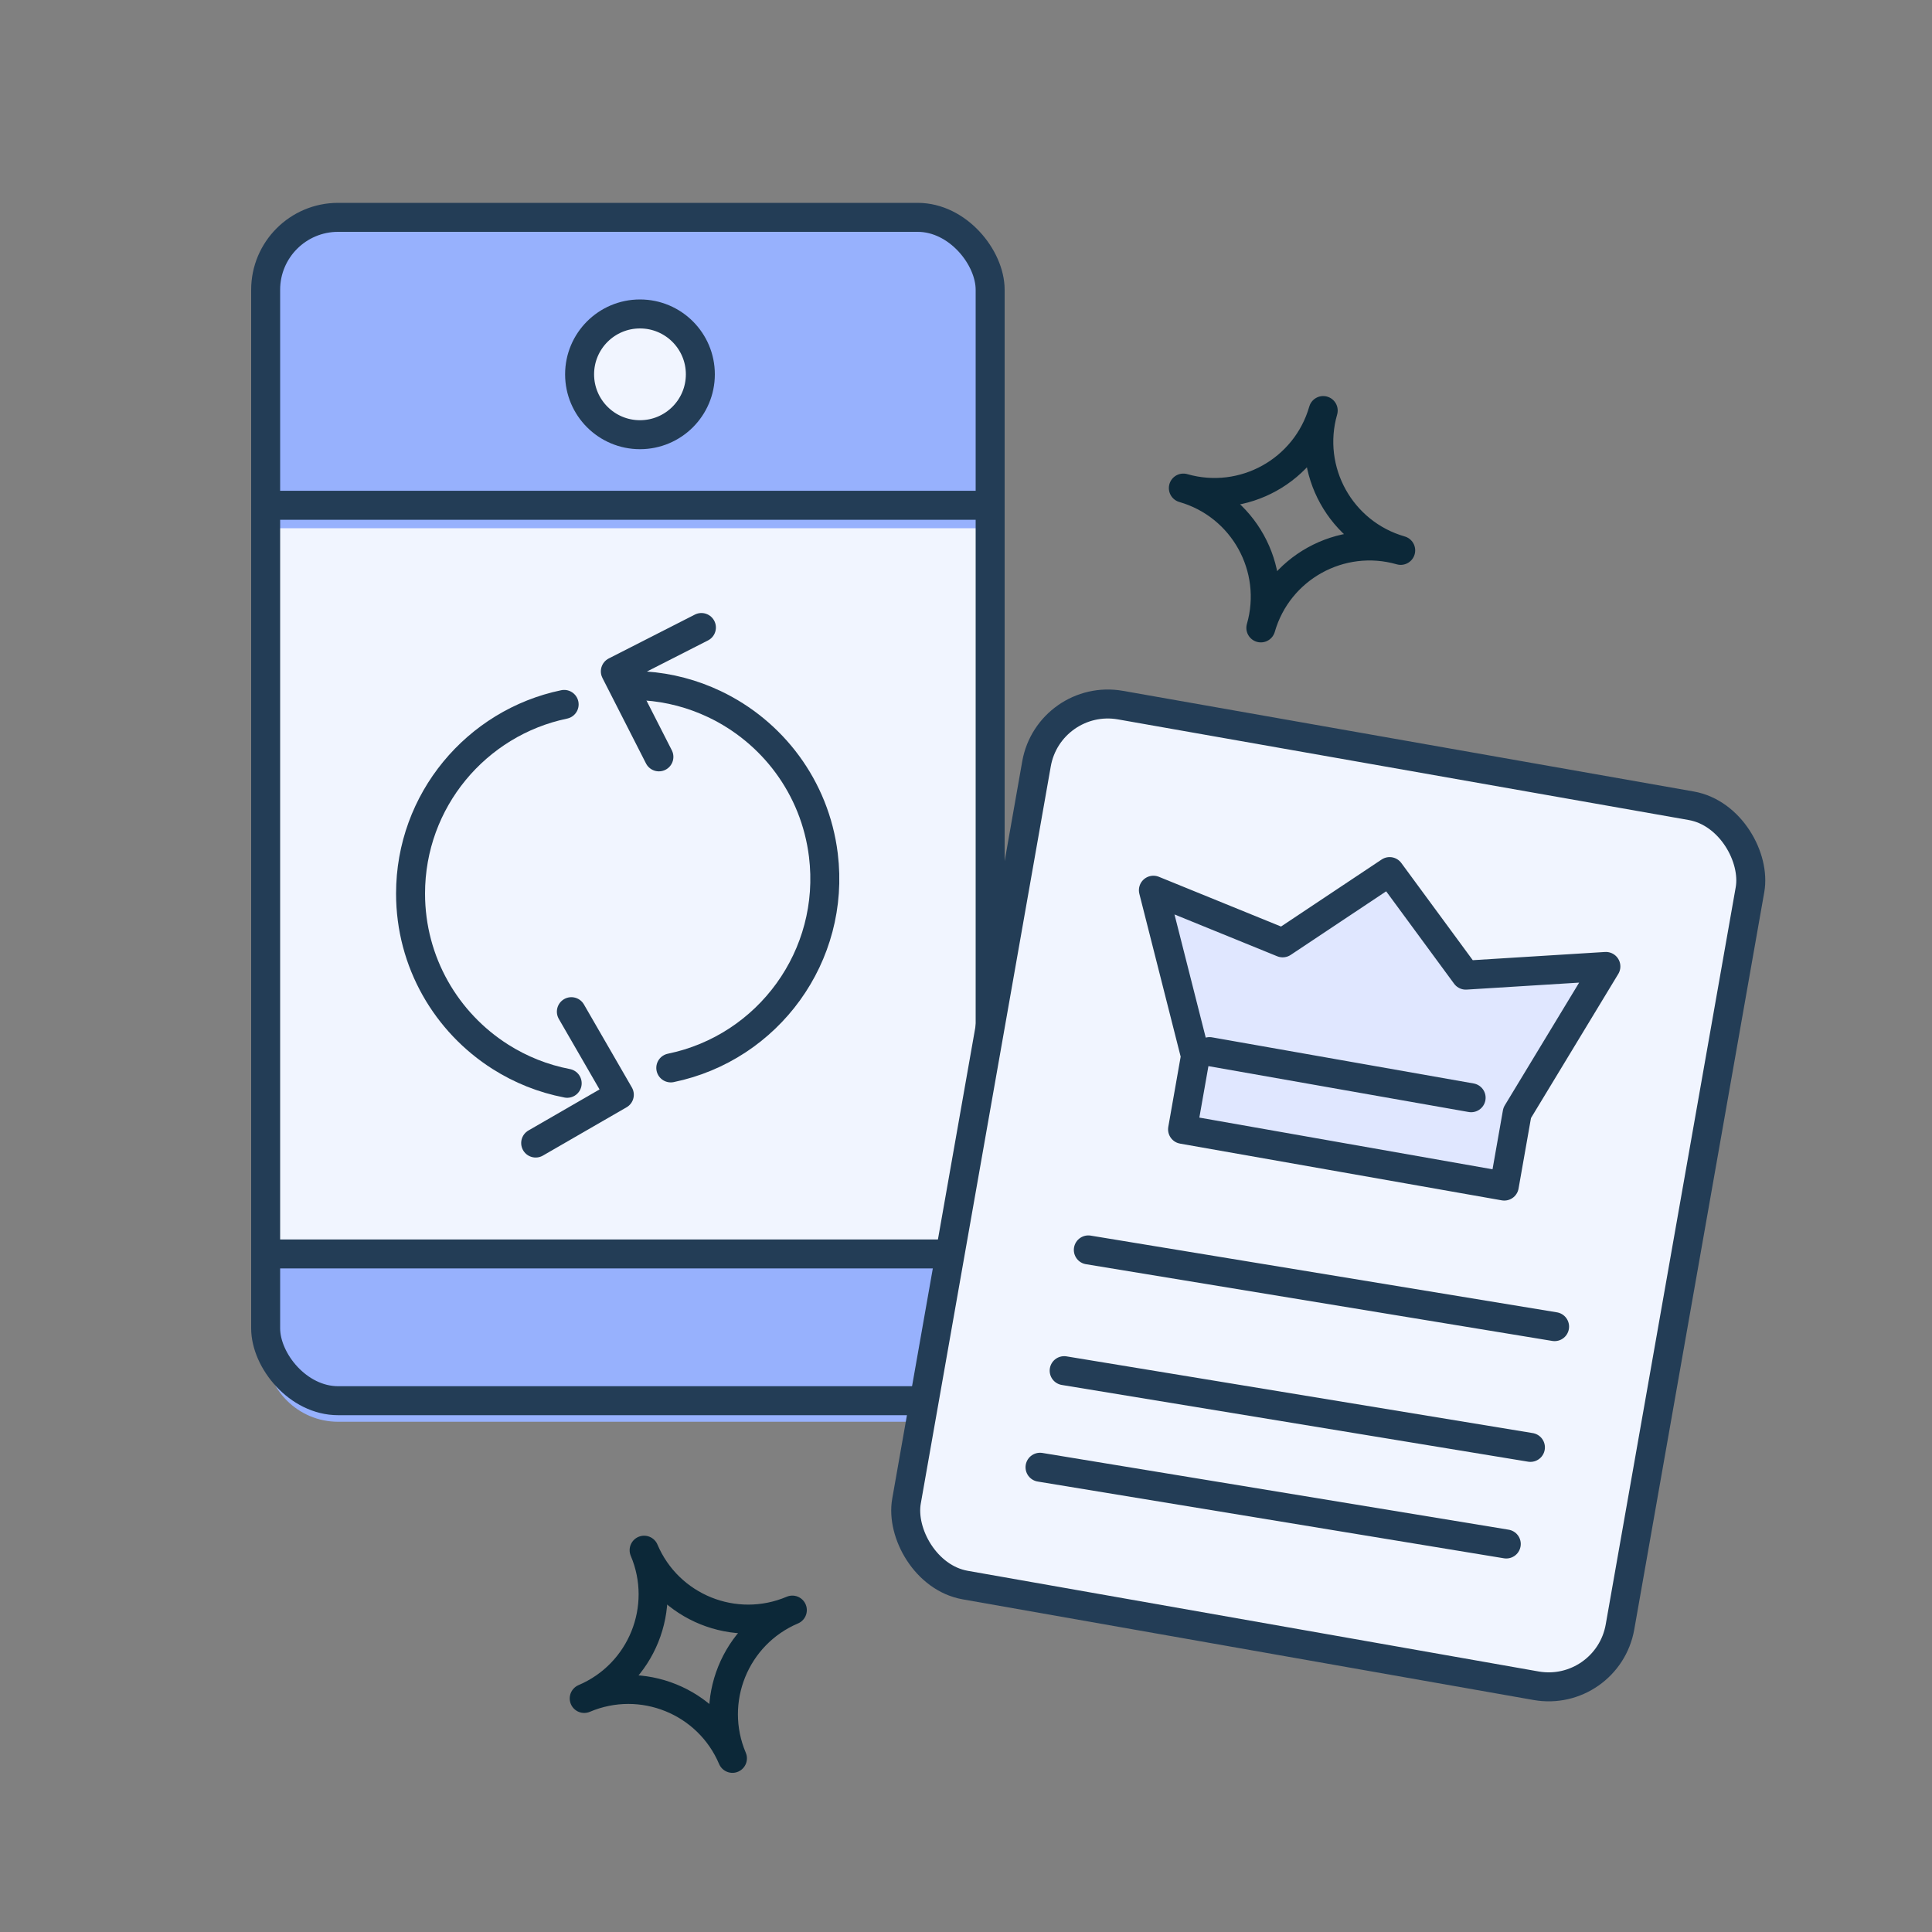
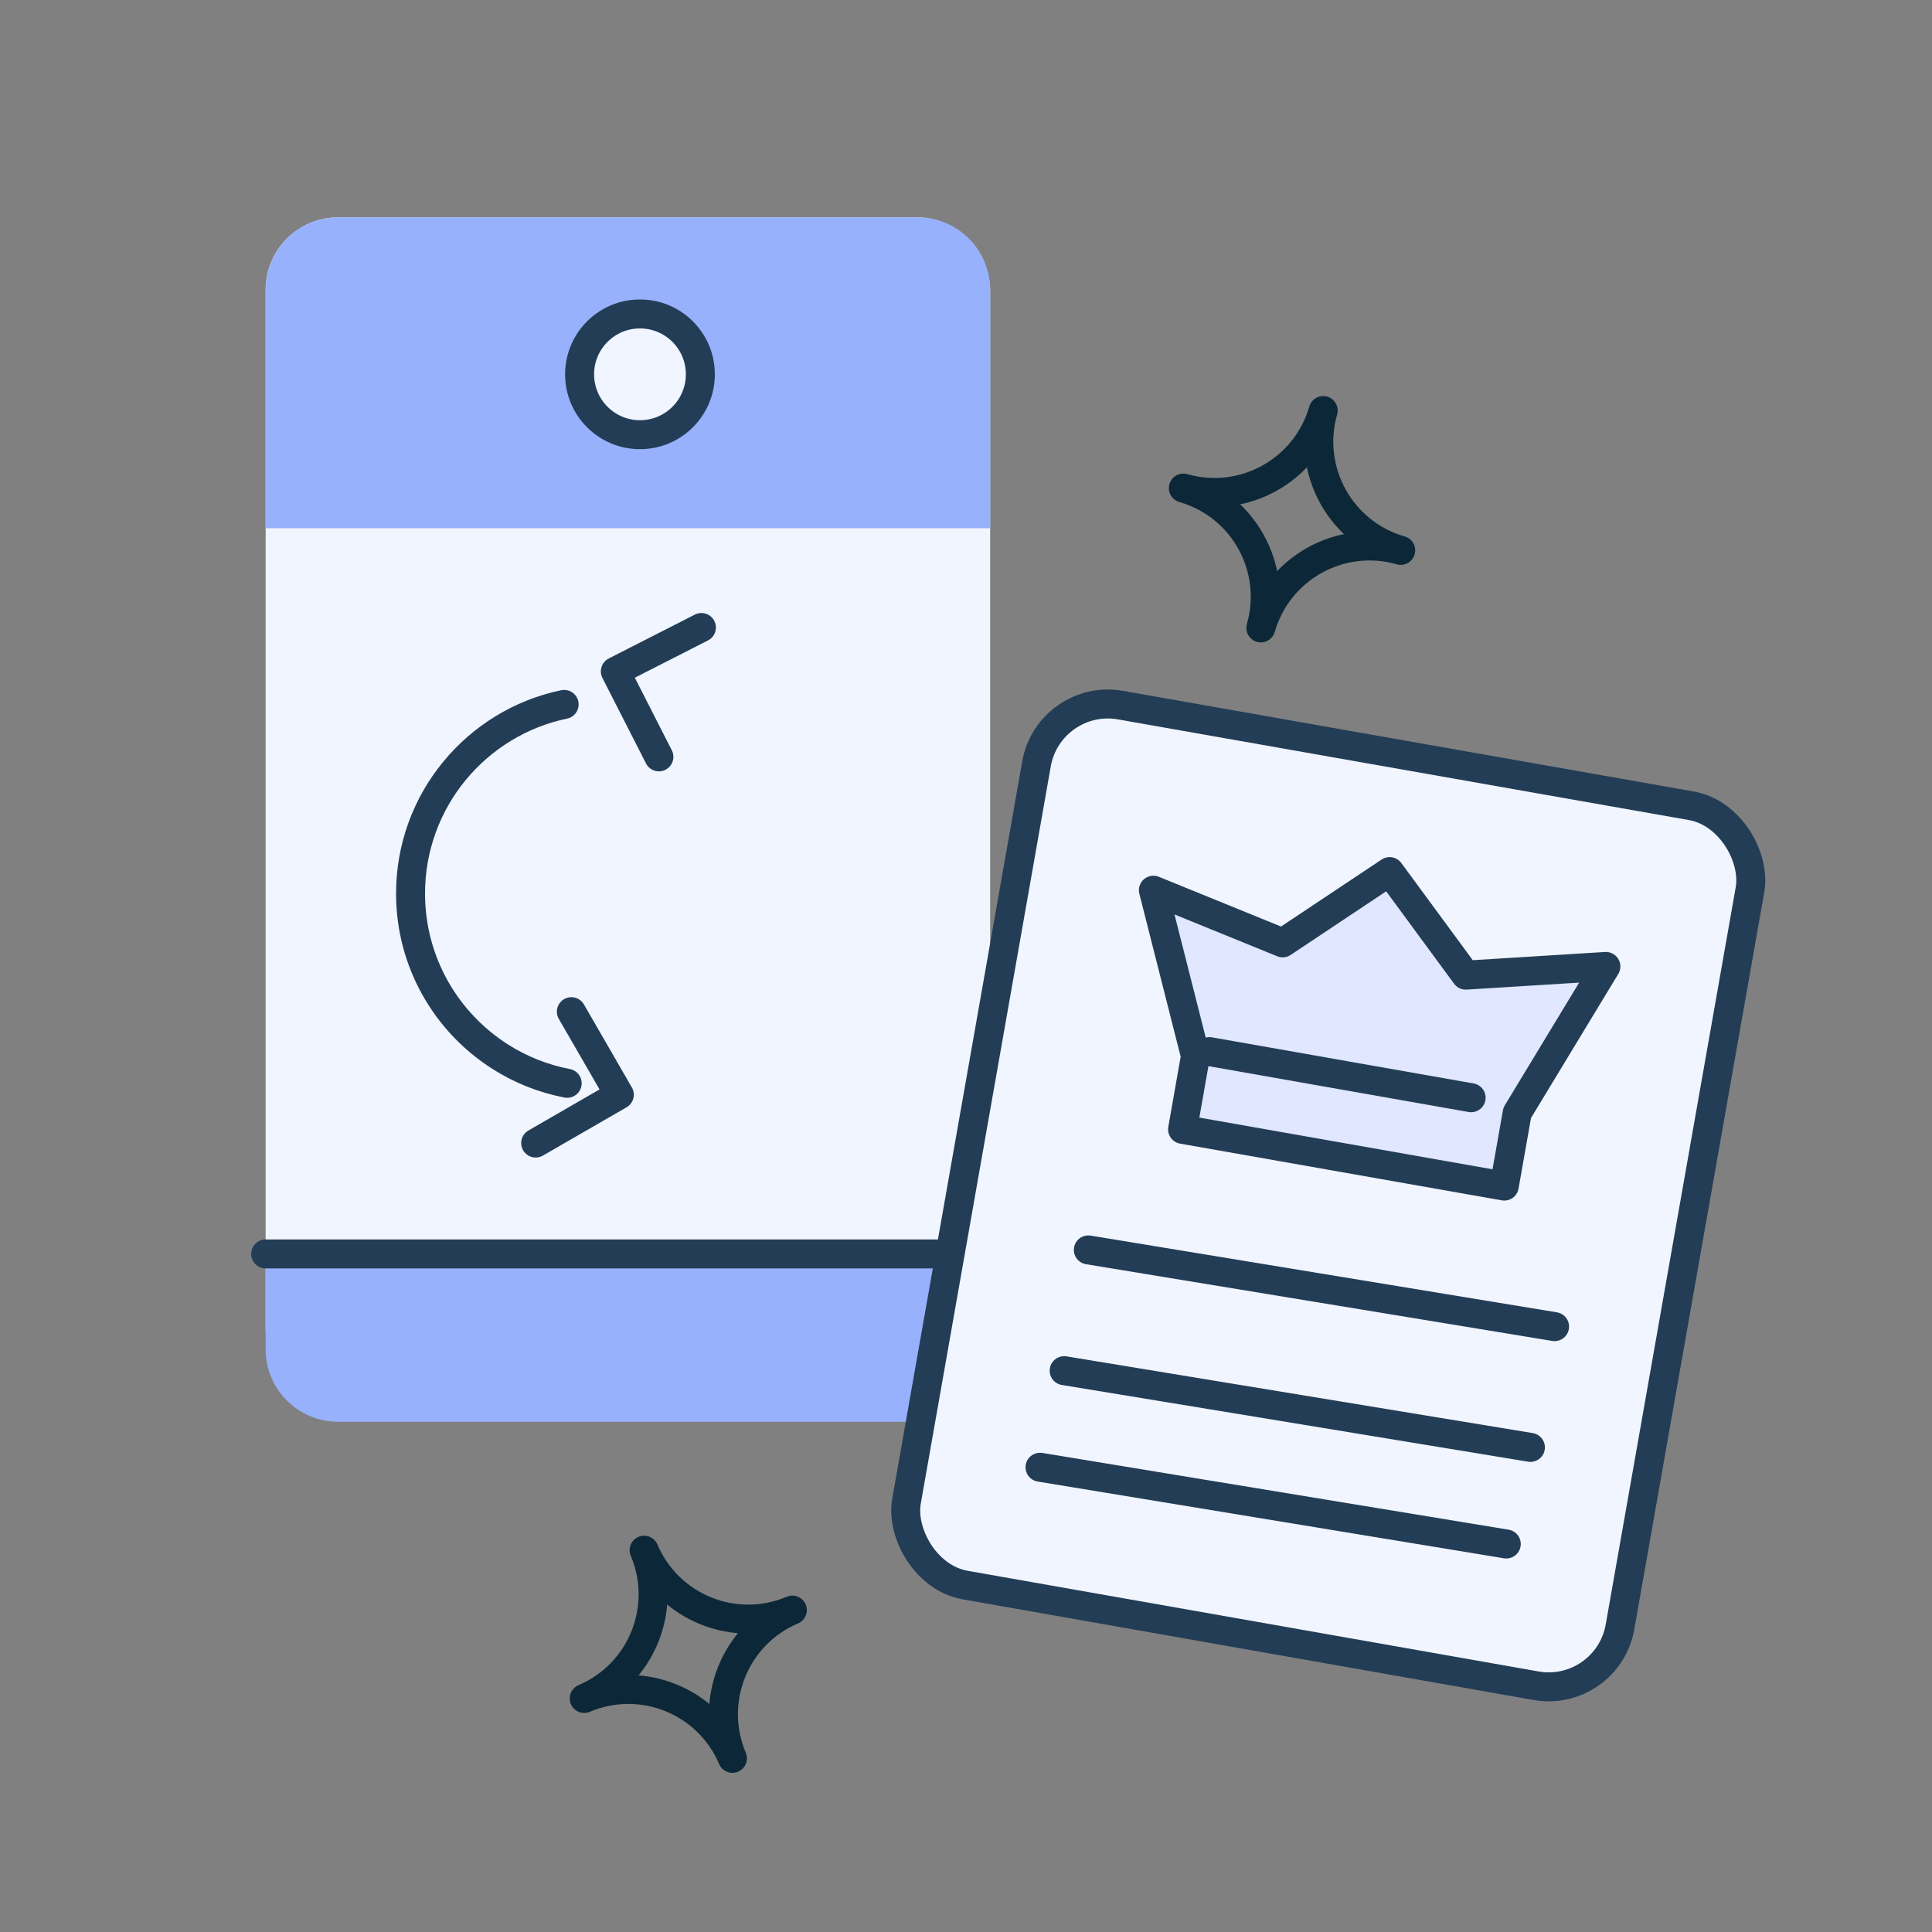
<svg xmlns="http://www.w3.org/2000/svg" width="80px" height="80px" viewBox="0 0 80 80" version="1.1">
  <rect x="0" y="0" width="80" height="80" fill="#808080" stroke="none" />
  <title>Build authentic customer relationships with an effective loyalty strategy</title>
  <g id="Build-authentic-customer-relationships-with-an-effective-loyalty-strategy" stroke="none" stroke-width="1" fill="none" fill-rule="evenodd">
    <g id="Group-5" transform="translate(11, 9)">
      <rect id="Rectangle" fill="#F1F5FF" x="0" y="0" width="30" height="49" rx="3" />
      <path d="M3,0 L27,0 C28.657,-3.04359188e-16 30,1.343 30,3 L30,12.873 L30,12.873 L0,12.873 L0,3 C-2.02906125e-16,1.343 1.343,3.04359188e-16 3,0 Z" id="Rectangle" fill="#97B1FD" />
-       <path d="M3,43 L27,43 C28.657,43 30,44.343 30,46 L30,49.873 L30,49.873 L5.68434189e-13,49.873 L5.68434189e-13,46 C5.68231282e-13,44.343 1.343,43 3,43 Z" id="Rectangle" fill="#97B1FD" transform="translate(15, 46.436) rotate(-180) translate(-15, -46.436) " />
-       <rect id="Rectangle" stroke="#233D56" stroke-width="1.2" stroke-linecap="round" x="0" y="0" width="30" height="49" rx="3" />
+       <path d="M3,43 L27,43 C28.657,43 30,44.343 30,46 L30,49.873 L5.68434189e-13,49.873 L5.68434189e-13,46 C5.68231282e-13,44.343 1.343,43 3,43 Z" id="Rectangle" fill="#97B1FD" transform="translate(15, 46.436) rotate(-180) translate(-15, -46.436) " />
      <circle id="Oval" fill="#F1F5FF" cx="15.5" cy="6.5" r="2.5" />
      <circle id="Oval" stroke="#233D56" stroke-width="1.2" stroke-linecap="round" cx="15.5" cy="6.5" r="2.5" />
      <g id="Group-3" transform="translate(6, 16.513)" stroke="#233D56" stroke-linecap="round" stroke-width="1.2">
        <path d="M6.36,3.655 C2.729,4.411 0,7.63 0,11.487 C0,14.332 1.485,16.83 3.722,18.248 C4.137,18.511 4.578,18.737 5.041,18.922 C5.503,19.106 5.986,19.248 6.486,19.344" id="Oval" />
        <g id="Group-2" transform="translate(13.19, 9.37) rotate(-7) translate(-13.19, -9.37) translate(9.378, 0.398)">
-           <path d="M7.624,2.113 C3.512,2.447 0.279,5.889 0.279,10.087 C0.279,12.932 1.764,15.43 4.001,16.848 C4.416,17.111 4.858,17.338 5.32,17.522 C5.782,17.706 6.265,17.848 6.765,17.944" id="Oval-Copy" transform="translate(3.951, 10.029) rotate(-180) translate(-3.951, -10.029) " />
          <polyline id="Path-6-Copy" stroke-linejoin="round" transform="translate(2.559, 2.55) rotate(-110) translate(-2.559, -2.55) " points="0.572 0.55 4.545 0.55 4.545 4.55" />
        </g>
        <polyline id="Path-6" stroke-linejoin="round" transform="translate(5.92, 19.098) rotate(-300) translate(-5.92, -19.098) " points="3.934 17.098 7.906 17.098 7.906 21.098" />
      </g>
-       <line x1="30" y1="11.923" x2="0" y2="11.923" id="Path-7" stroke="#233D56" stroke-width="1.2" stroke-linecap="round" />
      <line x1="30" y1="42.923" x2="0" y2="42.923" id="Path-7-Copy" stroke="#233D56" stroke-width="1.2" stroke-linecap="round" />
    </g>
    <path d="M52.209,26 C52.922,23.516 55.514,22.078 58,22.79 C55.515,22.077 54.078,19.484 54.791,17 C54.078,19.484 51.486,20.922 49,20.21 C51.485,20.923 52.922,23.516 52.209,26 Z" id="star-copy" stroke="#0C2838" stroke-width="1.2" stroke-linejoin="round" />
    <path d="M27.209,73 C27.922,70.516 30.514,69.078 33,69.79 C30.515,69.077 29.078,66.484 29.791,64 C29.078,66.484 26.486,67.922 24,67.21 C26.485,67.923 27.922,70.516 27.209,73 Z" id="star-copy-2" stroke="#0C2838" stroke-width="1.2" stroke-linejoin="round" transform="translate(28.5, 68.5) rotate(-39) translate(-28.5, -68.5) " />
    <g id="Group-4" transform="translate(37.015, 28.676)">
      <g id="Group" transform="translate(17.985, 20.824) rotate(10) translate(-17.985, -20.824) translate(2.985, 2.324)">
        <rect id="Rectangle" fill="#F1F5FF" x="0" y="0" width="30" height="37" rx="3" />
        <rect id="Rectangle" stroke="#233D56" stroke-width="1.2" stroke-linecap="round" x="0" y="0" width="30" height="37" rx="3" />
        <polygon id="Path-11" fill="#E0E7FF" points="22.111 16.853 8.584 16.853 8.584 13.774 5.675 7.311 11.325 8.528 15.175 4.853 19.024 8.528 24.675 7.166 22.111 13.774" />
        <polygon id="Path-11" stroke="#233D56" stroke-width="1.2" stroke-linecap="round" stroke-linejoin="round" points="22.111 16.853 8.584 16.853 8.584 13.774 5.675 7.311 11.325 8.528 15.175 4.853 19.024 8.528 24.675 7.166 22.111 13.774" />
        <line x1="20.124" y1="13.489" x2="9.124" y2="13.489" id="Path-12" stroke="#233D56" stroke-width="1.2" stroke-linecap="round" />
        <line x1="25.173" y1="22.223" x2="5.608" y2="22.447" id="Path-12-Copy" stroke="#233D56" stroke-width="1.2" stroke-linecap="round" />
        <line x1="25.056" y1="27.321" x2="5.491" y2="27.545" id="Path-12-Copy-2" stroke="#233D56" stroke-width="1.2" stroke-linecap="round" />
        <line x1="24.766" y1="31.434" x2="5.201" y2="31.657" id="Path-12-Copy-3" stroke="#233D56" stroke-width="1.2" stroke-linecap="round" />
      </g>
    </g>
  </g>
</svg>